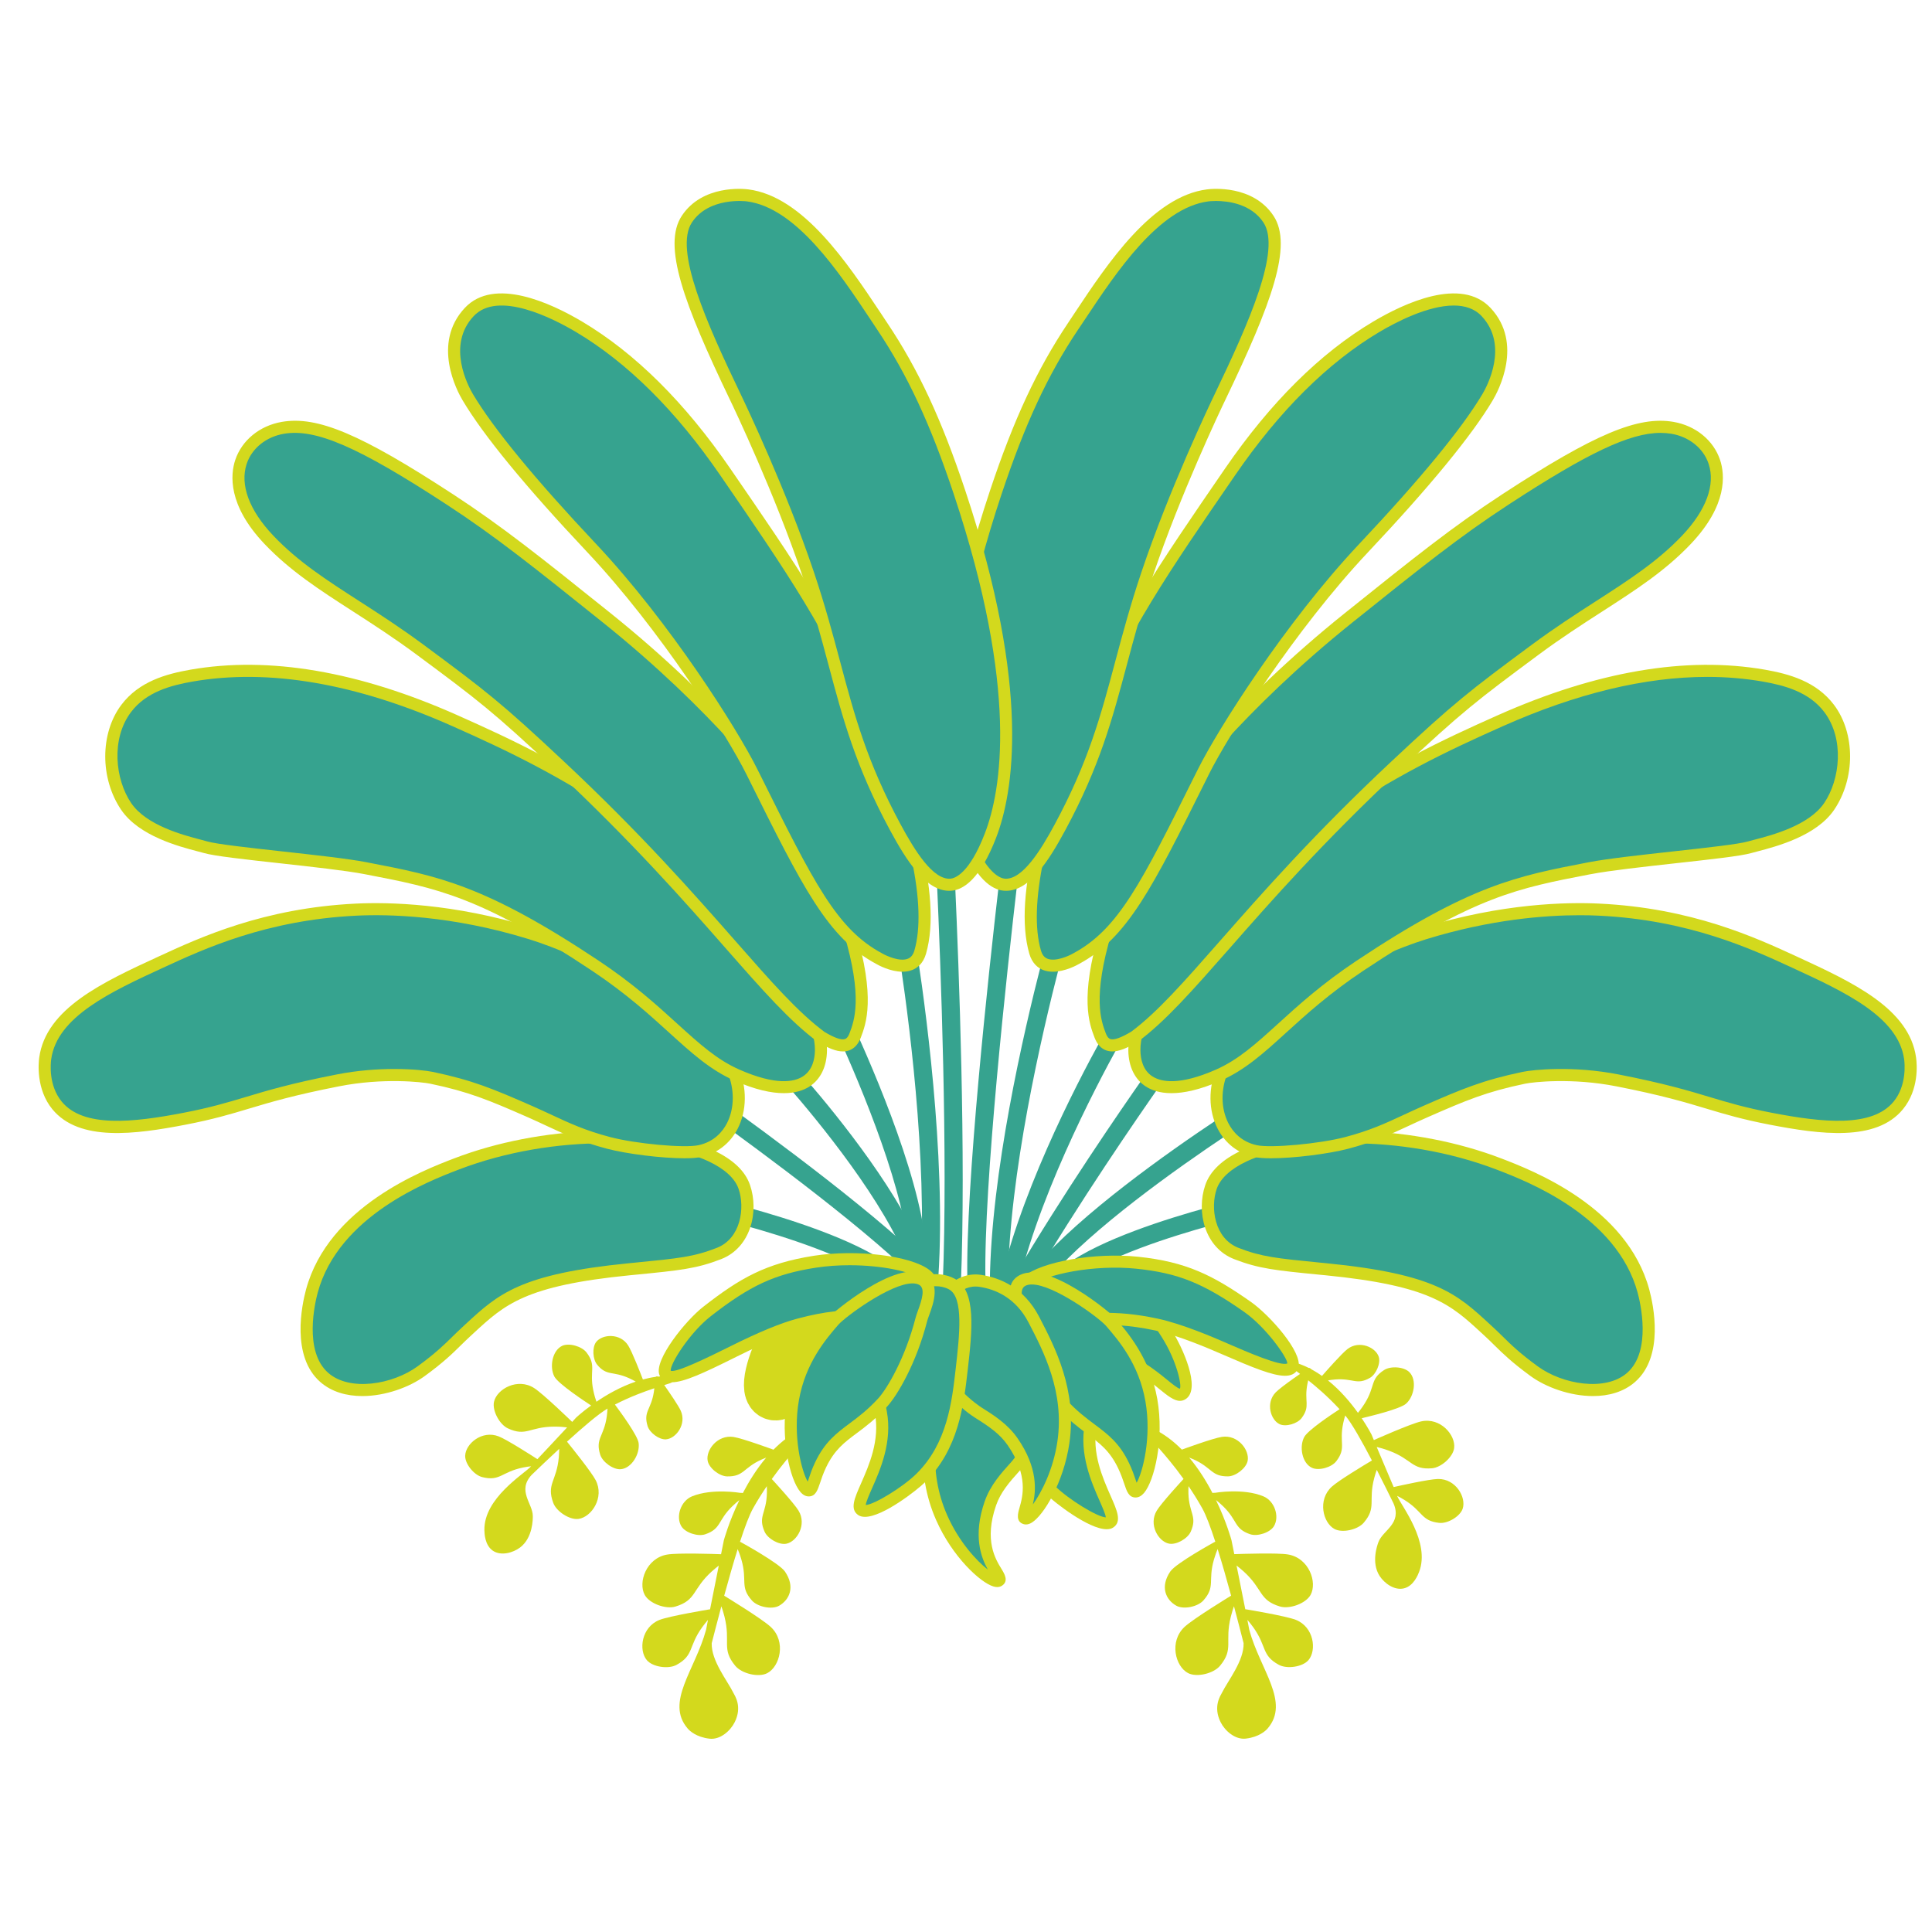
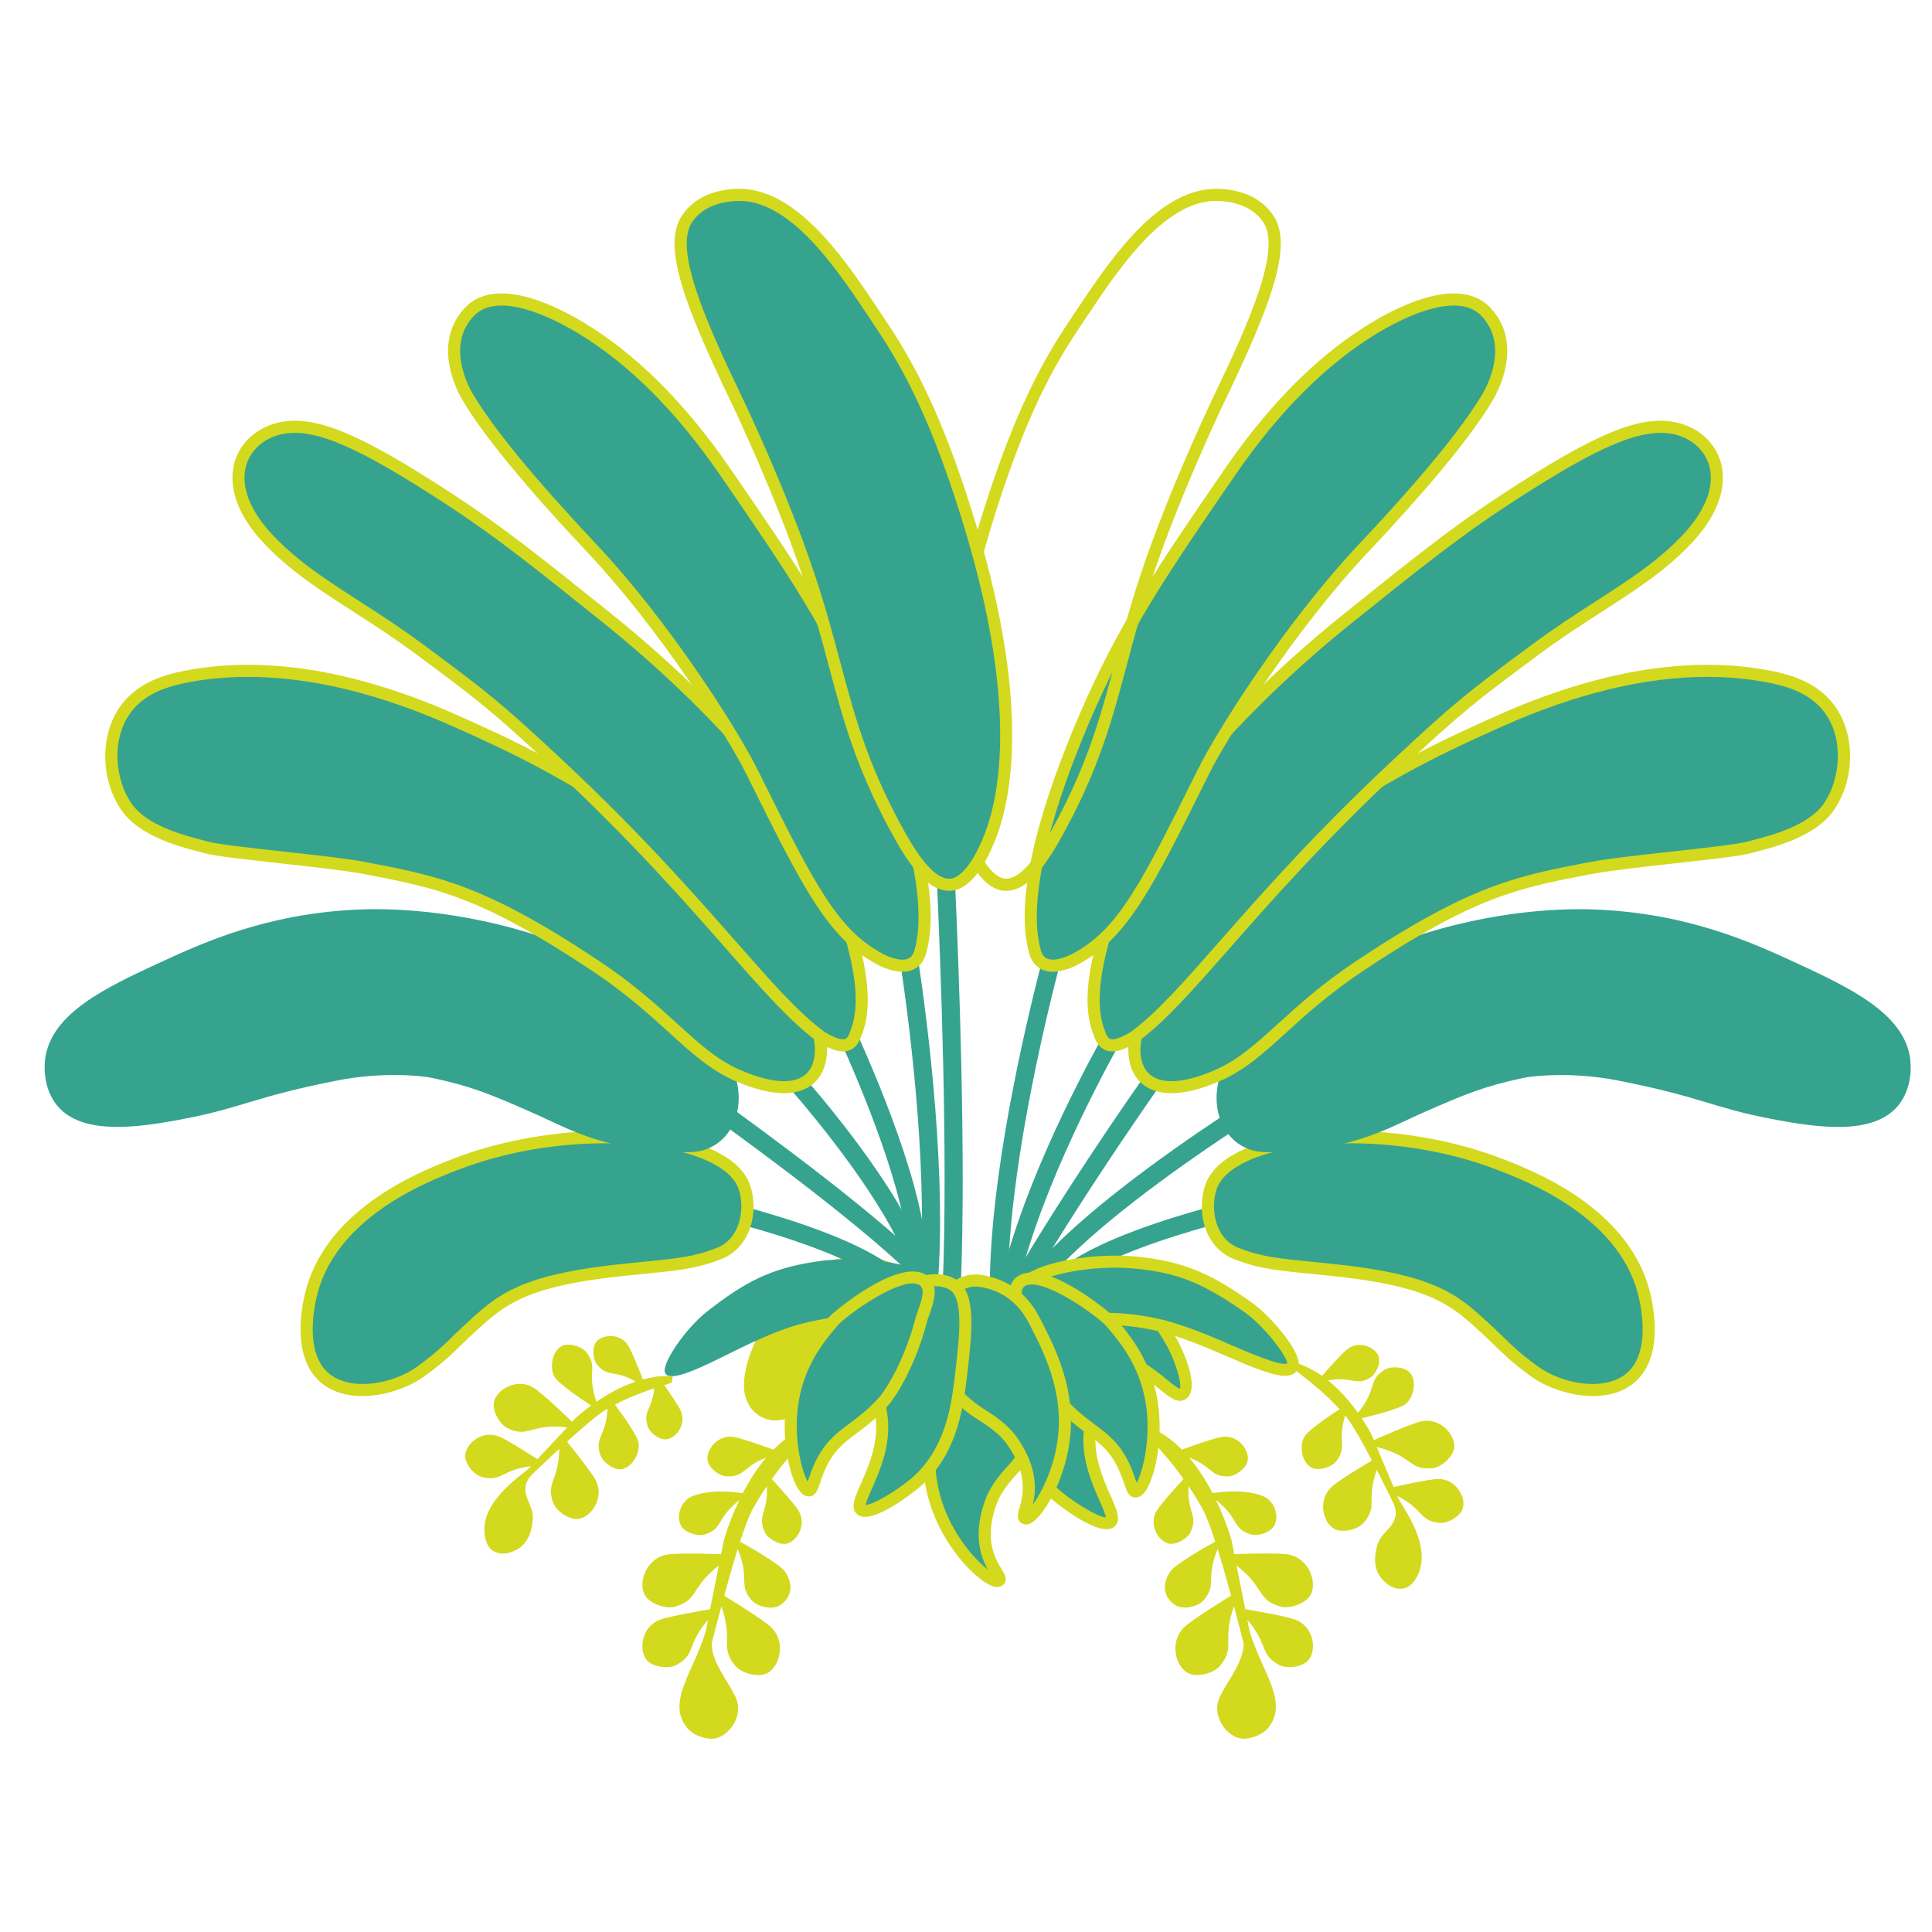
<svg xmlns="http://www.w3.org/2000/svg" fill="none" viewBox="0 0 50 50" height="50" width="50">
  <path fill="#36A38F" d="M26.547 34.957C26.324 34.583 27.189 33.225 28.315 33.18C29.323 33.139 29.98 34.174 30.197 34.517C30.566 35.1 30.823 35.92 30.604 36.073C30.359 36.245 29.851 35.345 28.68 35.027C27.507 34.709 26.728 35.261 26.547 34.957Z" />
  <path fill="#D3D91D" d="M27.907 34.77C28.151 34.77 28.425 34.797 28.721 34.877C29.416 35.066 29.89 35.452 30.203 35.707C30.328 35.809 30.483 35.935 30.536 35.94C30.588 35.85 30.453 35.213 30.065 34.602C29.865 34.286 29.263 33.336 28.372 33.336C28.355 33.336 28.338 33.337 28.321 33.337C27.659 33.364 27.069 33.907 26.802 34.4C26.66 34.661 26.652 34.829 26.681 34.878C26.707 34.921 26.933 34.882 27.1 34.853C27.311 34.817 27.585 34.77 27.907 34.77ZM30.538 36.254C30.38 36.254 30.209 36.115 30.006 35.95C29.696 35.697 29.27 35.351 28.639 35.179C28.022 35.011 27.52 35.098 27.153 35.161C26.816 35.22 26.548 35.266 26.413 35.037C26.271 34.799 26.424 34.442 26.527 34.251C26.846 33.664 27.52 33.057 28.308 33.025C29.414 32.973 30.101 34.075 30.328 34.435C30.607 34.874 31.085 35.928 30.694 36.202C30.643 36.238 30.591 36.254 30.538 36.254Z" />
  <path fill="#36A38F" d="M42.532 33.414C41.972 31.346 39.564 30.421 38.796 30.126C35.742 28.952 31.815 29.34 31.341 30.718C31.286 30.878 31.261 31.061 31.263 31.247C30.184 31.543 28.502 32.076 27.601 32.724L27.874 33.105C28.698 32.512 30.288 32.005 31.338 31.714C31.441 32.029 31.651 32.306 31.996 32.44C32.638 32.691 33.061 32.725 34.318 32.849C37.181 33.131 37.66 33.659 38.54 34.468C38.867 34.769 39.057 35.015 39.704 35.487C40.358 35.964 41.561 36.217 42.212 35.648C42.93 35.019 42.606 33.685 42.532 33.414Z" />
  <path fill="#D3D91D" d="M34.95 29.588C33.859 29.588 32.9 29.76 32.275 30.051C31.855 30.247 31.583 30.495 31.488 30.769C31.322 31.252 31.426 32.05 32.053 32.295C32.65 32.527 33.037 32.566 34.188 32.679L34.333 32.693C37.147 32.971 37.707 33.487 38.554 34.269L38.645 34.353C38.733 34.433 38.81 34.51 38.889 34.587C39.105 34.8 39.329 35.019 39.797 35.361C40.443 35.832 41.552 36.018 42.109 35.53C42.752 34.968 42.449 33.703 42.382 33.455C41.842 31.463 39.508 30.566 38.74 30.272C37.496 29.793 36.144 29.588 34.95 29.588ZM41.227 36.13C40.63 36.13 40.005 35.9 39.612 35.613C39.126 35.258 38.894 35.03 38.67 34.81C38.594 34.735 38.519 34.66 38.434 34.583L38.342 34.498C37.542 33.759 37.013 33.271 34.303 33.004L34.158 32.99C33.007 32.877 32.576 32.834 31.939 32.586C31.173 32.287 30.956 31.357 31.193 30.667C31.317 30.306 31.637 30.004 32.143 29.768C33.728 29.028 36.612 29.119 38.853 29.98C39.656 30.288 42.102 31.228 42.683 33.373C42.789 33.766 43.078 35.098 42.314 35.766C42.017 36.026 41.628 36.13 41.227 36.13Z" />
  <path fill="#36A38F" d="M49.434 27.393C49.274 26.229 47.886 25.567 46.447 24.903C45.316 24.381 43.695 23.653 41.381 23.542C40.91 23.519 39.125 23.46 36.868 24.158C35.794 24.489 32.391 25.923 31.638 27.676C31.459 28.095 31.44 28.548 31.566 28.931C30.171 29.857 27.993 31.405 26.811 32.76L27.164 33.068C28.287 31.781 30.409 30.269 31.787 29.35C31.956 29.566 32.193 29.726 32.495 29.791C32.896 29.878 34.178 29.757 34.853 29.579C35.73 29.348 36.161 29.088 36.889 28.769C37.895 28.327 38.42 28.107 39.438 27.894C39.689 27.841 40.703 27.734 41.86 27.961C44.058 28.393 44.285 28.657 45.831 28.955C47.072 29.194 48.489 29.387 49.127 28.609C49.525 28.125 49.446 27.481 49.434 27.393Z" />
-   <path fill="#D3D91D" d="M40.884 23.686C39.989 23.686 38.574 23.793 36.913 24.306C35.592 24.714 32.466 26.145 31.781 27.737C31.589 28.186 31.593 28.684 31.791 29.07C31.899 29.28 32.115 29.549 32.528 29.638C32.894 29.717 34.155 29.601 34.814 29.427C35.458 29.257 35.858 29.071 36.322 28.855C36.479 28.782 36.644 28.705 36.826 28.625C37.843 28.179 38.377 27.955 39.406 27.74C39.675 27.684 40.71 27.575 41.89 27.807C43.084 28.041 43.709 28.229 44.26 28.395C44.721 28.533 45.157 28.665 45.861 28.8C47.164 29.051 48.448 29.189 49.007 28.509C49.35 28.09 49.294 27.523 49.279 27.413C49.127 26.31 47.731 25.666 46.381 25.044C45.315 24.552 43.705 23.809 41.373 23.697C41.234 23.69 41.07 23.686 40.884 23.686ZM32.89 29.976C32.714 29.976 32.566 29.966 32.462 29.943C32.047 29.854 31.71 29.594 31.514 29.213C31.272 28.746 31.265 28.148 31.494 27.614C32.301 25.737 35.901 24.292 36.821 24.008C38.874 23.373 40.564 23.345 41.388 23.385C43.78 23.5 45.424 24.258 46.512 24.76C47.938 25.418 49.413 26.098 49.588 27.371C49.614 27.557 49.663 28.201 49.248 28.707C48.552 29.555 47.104 29.358 45.802 29.107C45.083 28.968 44.639 28.835 44.17 28.694C43.626 28.53 43.01 28.345 41.83 28.114C40.681 27.888 39.676 28.003 39.47 28.046C38.471 28.254 37.948 28.474 36.952 28.911C36.771 28.99 36.609 29.066 36.454 29.138C35.977 29.36 35.565 29.552 34.893 29.729C34.385 29.863 33.483 29.976 32.89 29.976Z" />
  <path fill="#36A38F" d="M47.339 18.337C46.928 17.791 46.292 17.599 45.648 17.487C43.346 17.085 40.96 17.705 38.83 18.654C37.343 19.315 35.996 19.956 34.176 21.194C33.474 21.672 31.904 22.914 30.244 25.21C29.716 25.94 29.349 26.584 29.358 27.19C29.362 27.465 29.441 27.702 29.602 27.872C29.014 28.711 27.514 30.889 26.239 33.051L26.642 33.289C27.929 31.108 29.448 28.908 30.012 28.103C30.361 28.188 30.859 28.122 31.53 27.826C32.69 27.316 33.33 26.237 35.196 24.995C38.133 23.039 39.291 22.827 41.151 22.47C42.142 22.279 44.794 22.072 45.283 21.928C45.618 21.829 46.853 21.588 47.339 20.871C47.815 20.169 47.883 19.061 47.339 18.337Z" />
  <path fill="#D3D91D" d="M44.184 17.518C42.575 17.518 40.801 17.945 38.893 18.794C37.447 19.438 36.1 20.073 34.264 21.322C33.663 21.731 32.08 22.937 30.37 25.3C29.92 25.923 29.505 26.582 29.514 27.187C29.517 27.403 29.573 27.696 29.825 27.857C30.055 28.005 30.528 28.095 31.467 27.682C32.05 27.425 32.499 27.017 33.068 26.501C33.603 26.014 34.209 25.463 35.109 24.863C38.05 22.905 39.256 22.673 41.08 22.322L41.121 22.314C41.61 22.22 42.48 22.125 43.321 22.032C44.147 21.941 45.002 21.847 45.239 21.776C45.281 21.764 45.337 21.75 45.403 21.732C45.862 21.613 46.816 21.363 47.21 20.782C47.623 20.172 47.737 19.125 47.214 18.43C46.822 17.91 46.189 17.738 45.621 17.639C45.158 17.559 44.679 17.518 44.184 17.518ZM30.318 28.291C30.013 28.291 29.801 28.213 29.656 28.12C29.369 27.936 29.208 27.606 29.201 27.191C29.191 26.496 29.635 25.783 30.117 25.117C31.855 22.714 33.474 21.482 34.089 21.063C35.947 19.799 37.306 19.159 38.766 18.509C41.319 17.373 43.643 16.977 45.675 17.331C46.303 17.441 47.007 17.635 47.464 18.242C48.017 18.977 48.019 20.145 47.468 20.957C47.008 21.636 45.977 21.905 45.482 22.035C45.42 22.051 45.367 22.064 45.328 22.076C45.063 22.154 44.272 22.241 43.355 22.342C42.52 22.435 41.657 22.53 41.18 22.622L41.139 22.629C39.288 22.985 38.171 23.2 35.282 25.123C34.402 25.71 33.805 26.253 33.278 26.732C32.712 27.247 32.223 27.691 31.593 27.968C31.05 28.207 30.634 28.291 30.318 28.291Z" />
  <path fill="#36A38F" d="M43.283 11.074C42.42 10.926 41.327 11.383 38.969 12.921C37.709 13.744 36.758 14.502 34.908 15.985C32.143 18.202 30.589 20.213 30.167 20.803C29.183 22.177 28.783 23.543 28.615 24.106C28.103 25.825 28.34 26.451 28.473 26.799C28.484 26.828 28.497 26.851 28.51 26.875C27.837 28.093 26.311 31.038 25.811 33.55L26.27 33.642C26.763 31.166 28.333 28.165 28.967 27.021C29.079 26.986 29.208 26.924 29.36 26.832C30.857 25.718 32.346 23.356 36.127 19.811C37.747 18.293 38.144 17.991 39.737 16.812C41.308 15.649 42.609 15.062 43.647 13.969C45.061 12.478 44.334 11.254 43.283 11.074Z" />
  <path fill="#D3D91D" d="M42.974 11.203C42.177 11.203 41.083 11.727 39.054 13.051C37.775 13.886 36.791 14.674 35.006 16.105C32.134 18.408 30.577 20.497 30.294 20.892C29.337 22.23 28.939 23.562 28.77 24.13C28.267 25.819 28.496 26.419 28.618 26.742C28.666 26.866 28.717 26.884 28.734 26.89C28.83 26.923 29.014 26.857 29.28 26.697C29.955 26.193 30.635 25.418 31.577 24.347C32.659 23.117 34.004 21.585 36.02 19.696C37.631 18.186 38.029 17.88 39.644 16.685C40.234 16.248 40.775 15.899 41.298 15.562C42.156 15.009 42.896 14.532 43.534 13.86C44.156 13.204 44.399 12.545 44.219 12.004C44.086 11.603 43.717 11.305 43.257 11.226C43.166 11.211 43.072 11.203 42.974 11.203ZM28.788 27.211C28.733 27.211 28.681 27.202 28.633 27.186C28.496 27.138 28.393 27.027 28.327 26.853C28.191 26.496 27.937 25.831 28.465 24.06C28.645 23.457 29.052 22.091 30.04 20.711C30.327 20.309 31.907 18.19 34.811 15.862C36.604 14.424 37.592 13.632 38.883 12.789C41.269 11.232 42.389 10.761 43.309 10.918C43.884 11.017 44.346 11.395 44.516 11.905C44.642 12.285 44.711 13.072 43.76 14.075C43.097 14.774 42.342 15.261 41.467 15.825C40.948 16.159 40.412 16.505 39.83 16.936C38.227 18.123 37.832 18.426 36.234 19.924C34.229 21.803 32.889 23.328 31.812 24.554C30.857 25.639 30.168 26.424 29.454 26.956C29.166 27.13 28.958 27.211 28.788 27.211Z" />
  <path fill="#36A38F" d="M38.461 8.076C37.861 7.435 36.662 7.836 35.616 8.458C34.52 9.11 33.179 10.254 31.835 12.211C30.044 14.819 29.034 16.307 28.023 18.686C27.035 21.012 26.404 23.308 26.789 24.64C26.825 24.765 26.885 24.85 26.957 24.904C26.485 26.739 25.648 30.373 25.617 33.182L26.086 33.188C26.116 30.398 26.96 26.767 27.423 24.972C27.65 24.925 27.846 24.812 27.846 24.812C29.076 24.154 29.688 22.902 31.143 19.976C31.639 18.98 33.37 16.224 35.289 14.186C36.182 13.238 37.775 11.497 38.499 10.278C38.749 9.856 39.164 8.828 38.461 8.076Z" />
  <path fill="#D3D91D" d="M37.622 7.907C36.944 7.907 36.11 8.347 35.696 8.593C34.366 9.384 33.111 10.631 31.964 12.3C30.235 14.816 29.192 16.334 28.167 18.747C27.047 21.384 26.611 23.461 26.939 24.597C26.971 24.709 27.026 24.779 27.107 24.811C27.312 24.895 27.654 24.743 27.768 24.677C28.944 24.048 29.532 22.865 30.953 20.006L31.003 19.907C31.517 18.874 33.268 16.105 35.175 14.079C36.765 12.391 37.838 11.085 38.365 10.199C38.486 9.995 39.054 8.939 38.346 8.183C38.161 7.984 37.905 7.907 37.622 7.907ZM27.249 25.148C27.162 25.148 27.073 25.135 26.991 25.102C26.872 25.054 26.714 24.942 26.639 24.684C26.193 23.14 27.068 20.537 27.88 18.625C28.917 16.183 29.967 14.655 31.706 12.123C32.879 10.416 34.167 9.138 35.536 8.324C36.345 7.843 37.815 7.158 38.575 7.969C39.434 8.889 38.774 10.121 38.633 10.358C38.095 11.265 37.008 12.589 35.403 14.293C33.517 16.295 31.789 19.028 31.282 20.046L31.233 20.146C29.823 22.982 29.179 24.276 27.919 24.95C27.88 24.973 27.568 25.148 27.249 25.148Z" />
-   <path fill="#36A38F" d="M32.828 5.671C32.353 4.954 31.383 5.04 31.26 5.055C29.812 5.237 28.623 7.172 27.769 8.448C27.081 9.474 26.459 10.679 25.771 12.741C23.873 18.434 24.716 20.962 24.968 21.618C25.316 22.525 25.658 22.785 25.853 22.862C25.58 25.222 24.985 30.694 25.035 33.136L25.503 33.126C25.453 30.677 26.063 25.112 26.33 22.819C26.746 22.604 27.125 21.98 27.436 21.405C28.765 18.937 28.834 17.394 29.691 14.848C30.408 12.716 31.478 10.474 31.573 10.276C32.607 8.121 33.319 6.413 32.828 5.671Z" />
  <path fill="#D3D91D" d="M31.468 5.201C31.361 5.201 31.29 5.21 31.279 5.211C30.001 5.371 28.89 7.043 28.079 8.265L27.898 8.535C27.116 9.702 26.525 10.975 25.92 12.79C24.232 17.852 24.69 20.459 25.113 21.562C25.518 22.618 25.896 22.73 26.002 22.74C26.456 22.777 26.933 22.008 27.298 21.331C28.169 19.715 28.49 18.515 28.861 17.125C29.053 16.407 29.251 15.665 29.543 14.799C30.259 12.669 31.314 10.454 31.432 10.209C32.328 8.342 33.163 6.462 32.698 5.758C32.374 5.269 31.774 5.201 31.468 5.201ZM26.038 23.054C26.018 23.054 25.996 23.053 25.975 23.051C25.68 23.026 25.241 22.766 24.822 21.674C24.383 20.532 23.905 17.846 25.623 12.691C26.238 10.848 26.841 9.553 27.639 8.361L27.818 8.091C28.663 6.82 29.82 5.078 31.241 4.901C31.36 4.885 32.424 4.778 32.958 5.585C33.465 6.351 32.911 7.848 31.714 10.344C31.596 10.588 30.549 12.787 29.838 14.898C29.55 15.756 29.353 16.493 29.163 17.205C28.786 18.614 28.461 19.831 27.573 21.479C27.131 22.3 26.64 23.054 26.038 23.054Z" />
  <path fill="#36A38F" d="M26.939 35.909C26.703 34.998 25.964 34.388 25.322 34.674C24.939 34.845 24.423 35.217 24.255 36.013C24.072 36.884 23.827 38.045 24.368 39.273C24.834 40.331 25.694 41.007 25.846 40.907C26.022 40.791 25.148 40.302 25.631 38.909C25.763 38.529 26.013 38.244 26.288 37.942C26.52 37.687 27.165 36.785 26.939 35.909Z" />
  <path fill="#D3D91D" d="M25.653 34.759C25.569 34.759 25.478 34.776 25.385 34.817C25.023 34.978 24.56 35.322 24.408 36.045C24.232 36.882 23.991 38.028 24.511 39.209C24.814 39.9 25.273 40.393 25.564 40.62C25.388 40.3 25.176 39.744 25.483 38.858C25.631 38.432 25.919 38.116 26.172 37.836C26.181 37.827 27.028 36.881 26.787 35.948C26.656 35.439 26.35 35.015 25.989 34.841C25.901 34.798 25.785 34.759 25.653 34.759ZM25.808 41.073C25.777 41.073 25.745 41.068 25.711 41.058C25.369 40.957 24.643 40.286 24.225 39.335C23.664 38.062 23.917 36.859 24.102 35.981C24.282 35.129 24.83 34.722 25.258 34.531C25.532 34.408 25.832 34.418 26.125 34.559C26.567 34.773 26.936 35.275 27.09 35.869C27.316 36.745 26.739 37.677 26.403 38.047C26.112 38.368 25.896 38.621 25.778 38.96C25.465 39.865 25.76 40.346 25.919 40.605C25.995 40.73 26.111 40.919 25.932 41.037C25.896 41.061 25.855 41.073 25.808 41.073Z" />
  <path fill="#36A38F" d="M26.47 33.346C26.498 32.939 28.063 32.535 29.433 32.678C30.593 32.798 31.262 33.102 32.285 33.82C32.839 34.208 33.528 35.09 33.453 35.344C33.365 35.642 32.459 35.237 31.647 34.885C31.252 34.714 30.506 34.401 29.928 34.277C28.98 34.075 28.513 34.142 27.779 34.135C26.768 34.126 26.445 33.693 26.47 33.346Z" />
  <path fill="#D3D91D" d="M28.537 33.975C28.944 33.975 29.354 33.997 29.96 34.126C30.599 34.262 31.434 34.624 31.709 34.743L31.788 34.778C32.266 34.985 33.153 35.371 33.316 35.285C33.321 35.141 32.766 34.349 32.196 33.95C31.136 33.207 30.487 32.946 29.417 32.835C28.315 32.72 27.046 32.979 26.69 33.279C26.639 33.322 26.626 33.351 26.626 33.358C26.62 33.435 26.637 33.55 26.744 33.667C26.927 33.865 27.295 33.976 27.781 33.98C27.939 33.982 28.086 33.98 28.227 33.978C28.332 33.976 28.435 33.975 28.537 33.975ZM33.256 35.605C32.936 35.605 32.412 35.389 31.664 35.064L31.585 35.03C31.317 34.914 30.504 34.561 29.895 34.432C29.171 34.278 28.735 34.284 28.231 34.291C28.087 34.292 27.939 34.294 27.778 34.293C27.044 34.286 26.686 34.064 26.515 33.879C26.372 33.724 26.301 33.532 26.314 33.337C26.321 33.231 26.38 33.131 26.489 33.04C26.954 32.649 28.337 32.409 29.449 32.524C30.705 32.655 31.393 33.005 32.375 33.694C32.852 34.028 33.718 34.996 33.602 35.389C33.579 35.47 33.525 35.532 33.448 35.568C33.395 35.593 33.331 35.605 33.256 35.605Z" />
  <path fill="#36A38F" d="M26.392 33.549C26.831 33.312 27.396 33.528 27.697 33.818C28.371 34.468 28.399 35.412 28.397 35.546C28.389 36.038 28.337 36.295 28.228 36.868C27.992 38.123 29.006 39.203 28.727 39.398C28.504 39.553 27.541 38.909 27.2 38.573C26.38 37.766 26.243 36.699 26.137 35.763C26.028 34.807 25.913 33.807 26.392 33.549Z" />
  <path fill="#D3D91D" d="M26.466 33.688C26.081 33.897 26.193 34.88 26.291 35.747C26.39 36.608 26.512 37.679 27.31 38.464C27.664 38.812 28.405 39.264 28.619 39.269C28.609 39.184 28.525 38.995 28.456 38.838C28.245 38.359 27.926 37.636 28.075 36.841L28.09 36.759C28.189 36.238 28.233 36 28.241 35.545C28.241 35.506 28.249 34.569 27.588 33.932C27.31 33.664 26.814 33.501 26.466 33.688ZM28.64 39.576C28.167 39.576 27.279 38.871 27.091 38.686C26.214 37.824 26.085 36.692 25.981 35.783C25.866 34.769 25.746 33.722 26.317 33.413C26.815 33.146 27.442 33.358 27.805 33.707C28.562 34.437 28.554 35.505 28.553 35.55C28.545 36.032 28.496 36.294 28.398 36.817L28.382 36.899C28.25 37.599 28.535 38.242 28.742 38.712C28.912 39.097 29.035 39.376 28.816 39.528C28.768 39.562 28.709 39.576 28.64 39.576Z" />
  <path fill="#36A38F" d="M28.743 34.21C29.085 34.606 29.624 35.246 29.797 36.235C30.002 37.404 29.617 38.601 29.388 38.598C29.28 38.596 29.27 38.331 29.082 37.937C28.691 37.114 28.174 37.088 27.473 36.32C27.21 36.031 26.737 35.201 26.473 34.17C26.416 33.946 26.083 33.325 26.471 33.134C27.077 32.836 28.592 34.035 28.743 34.21Z" />
  <path fill="#D3D91D" d="M26.704 33.242C26.641 33.242 26.586 33.252 26.54 33.275C26.365 33.361 26.457 33.658 26.565 33.955C26.591 34.025 26.613 34.086 26.625 34.132C26.891 35.172 27.357 35.962 27.589 36.216C27.862 36.515 28.111 36.701 28.331 36.865C28.675 37.123 28.974 37.345 29.223 37.871C29.306 38.045 29.356 38.196 29.393 38.306C29.4 38.328 29.408 38.351 29.416 38.373C29.576 38.096 29.807 37.194 29.643 36.264C29.474 35.297 28.942 34.681 28.624 34.313H28.624C28.45 34.11 27.276 33.242 26.704 33.242ZM29.389 38.755H29.386C29.212 38.753 29.159 38.592 29.097 38.405C29.061 38.297 29.015 38.162 28.941 38.005C28.725 37.55 28.468 37.358 28.143 37.115C27.913 36.943 27.651 36.748 27.358 36.426C27.096 36.139 26.604 35.312 26.322 34.21C26.312 34.172 26.294 34.121 26.272 34.062C26.163 33.765 25.961 33.211 26.402 32.994C27.146 32.628 28.768 34.002 28.86 34.108C29.177 34.475 29.767 35.158 29.951 36.209C30.133 37.249 29.874 38.324 29.608 38.637C29.541 38.715 29.468 38.755 29.389 38.755Z" />
-   <path fill="#D3D91D" d="M33.891 35.405C33.891 35.405 33.86 35.405 33.814 35.44C33.814 35.44 33.166 35.878 33.016 36.033C32.747 36.309 32.885 36.752 33.119 36.859C33.28 36.933 33.577 36.845 33.686 36.699C33.923 36.381 33.743 36.276 33.837 35.809C33.902 35.482 33.984 35.442 33.891 35.405Z" />
  <path fill="#D3D91D" d="M37.213 38.276C36.98 38.281 36.228 38.449 36.068 38.485C35.978 38.268 35.838 37.948 35.629 37.448C35.706 37.467 35.812 37.493 35.96 37.549C36.547 37.769 36.539 38.043 37.059 37.999C37.299 37.979 37.604 37.707 37.633 37.476C37.676 37.139 37.277 36.677 36.782 36.785C36.503 36.846 35.563 37.266 35.563 37.266C35.56 37.267 35.558 37.269 35.555 37.27C35.535 37.221 35.516 37.176 35.495 37.125C35.495 37.125 35.404 36.948 35.241 36.703C35.429 36.659 36.231 36.468 36.389 36.327C36.599 36.14 36.675 35.713 36.474 35.511C36.336 35.371 35.993 35.346 35.823 35.455C35.452 35.693 35.599 35.871 35.32 36.319C35.246 36.437 35.186 36.512 35.144 36.564C34.954 36.299 34.693 35.986 34.368 35.725C34.418 35.716 34.478 35.707 34.555 35.701C35.029 35.664 35.111 35.856 35.455 35.658C35.613 35.567 35.736 35.282 35.682 35.114C35.603 34.868 35.18 34.678 34.874 34.912C34.724 35.027 34.313 35.494 34.213 35.609C34.004 35.461 33.775 35.338 33.524 35.266C33.513 35.263 33.489 35.408 33.483 35.414C33.455 35.446 34.043 35.795 34.668 36.47C34.456 36.608 33.848 37.015 33.754 37.189C33.62 37.436 33.694 37.864 33.952 37.986C34.129 38.07 34.46 37.977 34.583 37.816C34.85 37.467 34.652 37.348 34.762 36.832C34.779 36.749 34.798 36.685 34.815 36.632C34.99 36.845 35.252 37.311 35.505 37.797C35.304 37.916 34.646 38.313 34.467 38.475C34.092 38.816 34.238 39.41 34.536 39.57C34.741 39.68 35.14 39.589 35.295 39.406C35.633 39.007 35.404 38.855 35.566 38.248C35.588 38.163 35.61 38.097 35.631 38.04C35.797 38.364 35.951 38.678 36.065 38.91C36.289 39.434 35.789 39.601 35.675 39.906C35.648 39.977 35.478 40.435 35.704 40.785C35.828 40.977 36.09 41.168 36.336 41.106C36.585 41.045 36.697 40.756 36.726 40.681C37.022 39.915 36.272 38.976 36.167 38.733L36.166 38.732C36.164 38.726 36.161 38.719 36.159 38.713C36.211 38.739 36.27 38.771 36.343 38.816C36.83 39.116 36.774 39.361 37.248 39.412C37.466 39.436 37.787 39.246 37.854 39.045C37.952 38.751 37.675 38.266 37.213 38.276Z" />
  <path fill="#D3D91D" d="M33.532 41.92C33.266 41.818 32.252 41.65 32.252 41.65C32.242 41.647 32.237 41.649 32.228 41.648C32.169 41.348 32.093 40.975 32.002 40.516C32.055 40.557 32.115 40.606 32.188 40.671C32.695 41.133 32.575 41.409 33.122 41.575C33.373 41.652 33.793 41.499 33.917 41.277C34.097 40.952 33.879 40.32 33.332 40.229C33.06 40.184 32.15 40.214 31.943 40.221C31.919 40.104 31.896 39.988 31.871 39.861C31.871 39.861 31.745 39.392 31.47 38.822C31.519 38.86 31.58 38.91 31.657 38.985C32.035 39.354 31.935 39.562 32.351 39.705C32.542 39.771 32.869 39.665 32.97 39.497C33.117 39.252 32.992 38.846 32.694 38.724C32.173 38.508 31.448 38.633 31.448 38.633C31.417 38.631 31.395 38.635 31.379 38.639C31.22 38.334 31.02 38.011 30.775 37.721C30.812 37.735 30.852 37.752 30.899 37.773C31.373 37.988 31.35 38.215 31.785 38.208C31.984 38.204 32.252 37.996 32.289 37.806C32.343 37.53 32.038 37.123 31.622 37.186C31.389 37.221 30.591 37.514 30.586 37.516C30.367 37.294 30.117 37.102 29.834 36.972C29.821 36.965 29.756 37.166 29.747 37.174C29.712 37.207 30.136 37.585 30.63 38.275C30.578 38.331 30.053 38.902 29.937 39.095C29.719 39.456 29.977 39.894 30.253 39.949C30.442 39.988 30.737 39.82 30.817 39.638C30.991 39.24 30.773 39.173 30.756 38.652C30.754 38.575 30.756 38.513 30.759 38.461C30.876 38.634 30.996 38.824 31.112 39.031C31.211 39.206 31.329 39.522 31.452 39.9C31.443 39.904 31.437 39.904 31.426 39.911C31.426 39.911 30.437 40.453 30.288 40.669C30.017 41.066 30.17 41.402 30.442 41.555C30.628 41.66 30.997 41.585 31.144 41.419C31.463 41.059 31.256 40.915 31.417 40.36C31.452 40.239 31.485 40.154 31.512 40.089C31.631 40.468 31.751 40.89 31.861 41.296C31.856 41.299 31.851 41.301 31.846 41.305C31.846 41.305 30.884 41.891 30.656 42.104C30.251 42.483 30.419 43.13 30.748 43.3C30.975 43.417 31.409 43.311 31.576 43.108C31.939 42.667 31.687 42.504 31.854 41.838C31.882 41.726 31.91 41.639 31.935 41.569C32.033 41.934 32.118 42.269 32.184 42.524C32.198 42.978 31.785 43.486 31.625 43.807C31.587 43.882 31.386 44.166 31.591 44.573C31.703 44.795 31.965 45.027 32.242 44.995C32.584 44.955 32.757 44.791 32.807 44.732C33.391 44.049 32.615 43.22 32.331 42.18L32.331 42.179C32.316 42.102 32.3 42.017 32.282 41.922C32.324 41.97 32.371 42.028 32.427 42.104C32.795 42.611 32.637 42.835 33.096 43.085C33.306 43.2 33.71 43.141 33.862 42.965C34.082 42.708 34.005 42.103 33.532 41.92Z" />
  <path fill="#36A38F" d="M24.057 34.957C24.279 34.583 23.414 33.225 22.289 33.18C21.28 33.139 20.624 34.174 20.407 34.517C20.038 35.1 19.781 35.92 20 36.073C20.244 36.245 20.753 35.345 21.924 35.027C23.097 34.709 23.876 35.261 24.057 34.957Z" />
  <path stroke-miterlimit="10" stroke-width="1.333" stroke="#D3D91D" d="M24.057 34.957C24.279 34.583 23.414 33.225 22.289 33.18C21.28 33.139 20.624 34.174 20.407 34.517C20.038 35.1 19.781 35.92 20 36.073C20.244 36.245 20.753 35.345 21.924 35.027C23.097 34.709 23.876 35.261 24.057 34.957Z" />
  <path fill="#36A38F" d="M23.003 32.724C22.102 32.076 20.42 31.543 19.34 31.247C19.343 31.061 19.318 30.878 19.263 30.718C18.788 29.34 14.862 28.952 11.807 30.126C11.039 30.421 8.631 31.346 8.071 33.414C7.998 33.685 7.673 35.019 8.392 35.648C9.042 36.217 10.246 35.964 10.899 35.487C11.546 35.015 11.737 34.769 12.064 34.468C12.944 33.659 13.422 33.131 16.286 32.849C17.543 32.725 17.965 32.691 18.608 32.44C18.953 32.306 19.162 32.029 19.265 31.714C20.316 32.005 21.906 32.512 22.73 33.105L23.003 32.724Z" />
  <path fill="#D3D91D" d="M15.653 29.588C14.46 29.588 13.108 29.793 11.863 30.272C11.096 30.566 8.761 31.463 8.222 33.455C8.155 33.703 7.853 34.969 8.495 35.53C9.052 36.019 10.161 35.832 10.807 35.361C11.274 35.02 11.498 34.8 11.713 34.588C11.793 34.51 11.871 34.433 11.959 34.353L12.05 34.268C12.897 33.487 13.456 32.971 16.271 32.693L16.414 32.679C17.566 32.566 17.954 32.528 18.55 32.295C19.178 32.05 19.282 31.252 19.115 30.769C19.021 30.495 18.749 30.247 18.328 30.051C17.704 29.759 16.744 29.588 15.653 29.588ZM9.377 36.13C8.975 36.13 8.587 36.026 8.289 35.766C7.527 35.099 7.814 33.766 7.92 33.373C8.501 31.229 10.947 30.288 11.751 29.98C13.991 29.119 16.875 29.028 18.46 29.767C18.967 30.004 19.287 30.306 19.41 30.667C19.648 31.357 19.431 32.287 18.664 32.586C18.027 32.834 17.596 32.877 16.445 32.99L16.301 33.004C13.591 33.271 13.062 33.759 12.262 34.498L12.17 34.583C12.085 34.661 12.009 34.735 11.932 34.811C11.708 35.031 11.477 35.259 10.991 35.613C10.598 35.9 9.973 36.13 9.377 36.13Z" />
  <path fill="#36A38F" d="M19.078 28.781C19.156 28.433 19.122 28.041 18.965 27.676C18.213 25.922 14.81 24.488 13.736 24.157C11.478 23.46 9.693 23.519 9.223 23.541C6.908 23.652 5.288 24.38 4.157 24.902C2.718 25.566 1.33 26.228 1.17 27.393C1.158 27.481 1.079 28.125 1.476 28.608C2.115 29.386 3.532 29.193 4.773 28.954C6.318 28.656 6.545 28.392 8.744 27.96C9.901 27.733 10.914 27.841 11.166 27.893C12.184 28.105 12.708 28.326 13.714 28.768C14.442 29.087 14.874 29.348 15.75 29.578C16.426 29.756 17.707 29.877 18.108 29.791C18.463 29.714 18.728 29.507 18.899 29.232C20.606 30.478 23.528 32.69 24.237 33.726L24.623 33.461C23.855 32.338 20.792 30.028 19.078 28.781Z" />
-   <path fill="#D3D91D" d="M10.205 27.665C10.692 27.665 11.054 27.71 11.198 27.74C12.227 27.955 12.762 28.179 13.778 28.625C13.96 28.705 14.123 28.781 14.28 28.854C14.744 29.07 15.145 29.257 15.79 29.427C16.449 29.601 17.708 29.717 18.075 29.638C18.489 29.549 18.704 29.28 18.813 29.07C19.011 28.684 19.015 28.186 18.822 27.737C18.138 26.145 15.012 24.714 13.69 24.306C11.683 23.686 10.035 23.658 9.231 23.697C6.899 23.809 5.288 24.552 4.223 25.044C2.872 25.666 1.476 26.311 1.325 27.414C1.31 27.523 1.252 28.088 1.597 28.509C2.156 29.19 3.439 29.052 4.743 28.8C5.447 28.665 5.883 28.533 6.345 28.395C6.895 28.229 7.519 28.041 8.714 27.807C9.263 27.699 9.782 27.665 10.205 27.665ZM17.713 29.976C17.12 29.976 16.218 29.863 15.71 29.729C15.039 29.552 14.626 29.36 14.148 29.138C13.993 29.065 13.832 28.99 13.652 28.911C12.656 28.474 12.133 28.254 11.134 28.046C10.928 28.003 9.922 27.888 8.774 28.114C7.595 28.345 6.978 28.531 6.434 28.694C5.965 28.835 5.521 28.968 4.802 29.107C3.499 29.358 2.051 29.555 1.355 28.707C0.928 28.186 0.997 27.503 1.015 27.371C1.19 26.098 2.665 25.418 4.092 24.76C5.179 24.258 6.823 23.5 9.215 23.385C10.041 23.345 11.729 23.374 13.782 24.008C14.702 24.292 18.303 25.737 19.109 27.614C19.338 28.147 19.331 28.746 19.09 29.213C18.893 29.594 18.557 29.854 18.141 29.943C18.038 29.966 17.89 29.976 17.713 29.976Z" />
  <path fill="#36A38F" d="M23.971 32.621C23.361 30.957 21.702 28.91 20.89 27.968C21.127 27.8 21.241 27.521 21.246 27.19C21.255 26.583 20.888 25.939 20.36 25.209C18.699 22.913 17.13 21.67 16.427 21.193C14.608 19.956 13.261 19.314 11.774 18.652C9.643 17.704 7.258 17.084 4.956 17.486C4.311 17.598 3.676 17.79 3.265 18.336C2.721 19.06 2.789 20.168 3.265 20.87C3.75 21.587 4.986 21.828 5.32 21.927C5.81 22.071 8.461 22.278 9.453 22.468C11.313 22.826 12.471 23.038 15.408 24.994C17.274 26.237 17.913 27.315 19.074 27.826C19.635 28.072 20.075 28.159 20.409 28.131C21.139 28.97 22.921 31.118 23.531 32.782L23.971 32.621Z" />
  <path fill="#D3D91D" d="M4.983 17.639C4.415 17.738 3.781 17.91 3.39 18.43C2.867 19.125 2.981 20.172 3.394 20.782C3.788 21.363 4.742 21.612 5.201 21.732C5.267 21.75 5.323 21.764 5.364 21.776C5.602 21.846 6.457 21.941 7.283 22.032C8.124 22.125 8.994 22.22 9.483 22.314L9.523 22.322C11.348 22.673 12.553 22.905 15.495 24.863C16.395 25.463 17.001 26.014 17.536 26.501C18.105 27.017 18.553 27.425 19.137 27.682C20.076 28.095 20.549 28.005 20.779 27.857C21.03 27.695 21.087 27.403 21.09 27.186C21.099 26.582 20.684 25.923 20.233 25.3C18.524 22.938 16.941 21.731 16.339 21.322C14.503 20.073 13.157 19.438 11.711 18.794C9.216 17.684 6.953 17.296 4.983 17.639ZM20.286 28.291C19.97 28.291 19.554 28.207 19.011 27.968C18.381 27.691 17.892 27.246 17.326 26.732C16.799 26.253 16.202 25.71 15.322 25.123C12.432 23.2 11.315 22.985 9.465 22.629L9.424 22.621C8.947 22.53 8.083 22.434 7.249 22.342C6.332 22.241 5.541 22.154 5.276 22.076C5.236 22.064 5.185 22.051 5.122 22.035C4.626 21.905 3.596 21.636 3.135 20.957C2.585 20.145 2.587 18.977 3.14 18.242C3.597 17.635 4.301 17.441 4.929 17.331C6.96 16.976 9.285 17.373 11.837 18.509C13.298 19.159 14.658 19.8 16.515 21.063C17.13 21.481 18.748 22.714 20.486 25.117C20.968 25.783 21.413 26.495 21.402 27.191C21.396 27.606 21.235 27.935 20.948 28.12C20.803 28.213 20.591 28.291 20.286 28.291Z" />
  <path fill="#36A38F" d="M22.163 26.71C22.296 26.345 22.461 25.69 21.989 24.104C21.821 23.541 21.42 22.175 20.437 20.801C20.015 20.211 18.461 18.2 15.695 15.983C13.845 14.5 12.895 13.742 11.635 12.919C9.277 11.381 8.184 10.924 7.321 11.072C6.27 11.252 5.542 12.476 6.957 13.967C7.994 15.06 9.295 15.647 10.867 16.81C12.46 17.989 12.857 18.291 14.476 19.809C18.258 23.354 19.747 25.716 21.243 26.83C21.477 26.971 21.659 27.047 21.801 27.051C22.46 28.532 23.633 31.41 23.508 32.895L23.975 32.934C24.114 31.275 22.824 28.172 22.163 26.71Z" />
  <path fill="#D3D91D" d="M7.347 11.226C6.886 11.305 6.518 11.603 6.384 12.004C6.205 12.545 6.448 13.204 7.07 13.859C7.707 14.532 8.448 15.009 9.306 15.562C9.829 15.899 10.37 16.248 10.96 16.685C12.575 17.88 12.973 18.186 14.583 19.696C16.599 21.585 17.945 23.117 19.027 24.347C19.968 25.419 20.649 26.193 21.336 26.705C21.59 26.857 21.773 26.923 21.869 26.89C21.886 26.884 21.938 26.866 21.985 26.742C22.108 26.419 22.337 25.82 21.839 24.149C21.664 23.562 21.267 22.23 20.31 20.892C20.027 20.497 18.472 18.41 15.597 16.105C13.811 14.674 12.828 13.885 11.549 13.051C9.27 11.563 8.17 11.086 7.347 11.226ZM21.814 27.211C21.645 27.211 21.44 27.132 21.162 26.964C20.436 26.424 19.746 25.639 18.792 24.554C17.715 23.328 16.374 21.803 14.369 19.924C12.772 18.426 12.377 18.123 10.774 16.936C10.192 16.505 9.655 16.159 9.136 15.824C8.262 15.261 7.507 14.774 6.843 14.075C5.892 13.072 5.962 12.285 6.088 11.905C6.258 11.395 6.72 11.017 7.294 10.918C8.215 10.76 9.334 11.232 11.72 12.789C13.011 13.632 13.999 14.424 15.793 15.862C18.699 18.191 20.277 20.31 20.564 20.711C21.552 22.091 21.959 23.457 22.133 24.041C22.667 25.832 22.413 26.496 22.277 26.853C22.211 27.026 22.108 27.138 21.971 27.186C21.922 27.203 21.87 27.211 21.814 27.211Z" />
  <path fill="#36A38F" d="M23.754 24.779C23.777 24.739 23.799 24.695 23.815 24.64C24.199 23.308 23.568 21.012 22.58 18.686C21.57 16.308 20.56 14.819 18.768 12.211C17.424 10.254 16.084 9.11 14.988 8.458C13.942 7.837 12.743 7.435 12.143 8.076C11.44 8.828 11.854 9.856 12.105 10.278C12.829 11.498 14.421 13.238 15.314 14.186C17.234 16.224 18.965 18.979 19.461 19.976C20.916 22.903 21.528 24.154 22.758 24.813C22.758 24.813 23.036 24.974 23.312 24.99C23.567 26.71 24.064 30.653 23.772 33.571L24.238 33.617C24.543 30.568 24.004 26.437 23.754 24.779Z" />
  <path fill="#D3D91D" d="M12.239 10.199C12.766 11.085 13.839 12.391 15.428 14.079C17.336 16.105 19.087 18.874 19.6 19.907L19.651 20.008C21.071 22.865 21.66 24.048 22.832 24.675C22.95 24.743 23.29 24.896 23.497 24.811C23.578 24.779 23.632 24.709 23.665 24.597C23.993 23.461 23.556 21.384 22.436 18.747C21.412 16.335 20.369 14.816 18.64 12.3C17.494 10.631 16.238 9.384 14.908 8.593C14.322 8.245 12.89 7.506 12.257 8.183C11.55 8.938 12.118 9.995 12.239 10.199ZM23.355 25.148C23.036 25.148 22.723 24.973 22.68 24.948C21.424 24.276 20.781 22.982 19.371 20.147L19.321 20.046C18.815 19.028 17.086 16.295 15.201 14.293C13.596 12.589 12.509 11.265 11.971 10.358C11.829 10.121 11.17 8.888 12.029 7.969C12.788 7.158 14.258 7.843 15.068 8.324C16.437 9.139 17.725 10.417 18.897 12.123C20.637 14.655 21.687 16.184 22.724 18.625C23.536 20.537 24.411 23.14 23.965 24.684C23.89 24.942 23.732 25.054 23.612 25.102C23.53 25.135 23.442 25.148 23.355 25.148Z" />
  <path fill="#36A38F" d="M24.832 12.739C24.145 10.678 23.522 9.473 22.835 8.446C21.98 7.17 20.792 5.235 19.344 5.054C19.221 5.039 18.25 4.952 17.776 5.67C17.285 6.412 17.996 8.119 19.031 10.274C19.126 10.473 20.196 12.714 20.913 14.847C21.77 17.393 21.838 18.936 23.168 21.404C23.472 21.966 23.84 22.576 24.247 22.802C24.343 24.933 24.535 29.884 24.399 33.221L24.867 33.24C25.002 29.933 24.817 25.057 24.718 22.872C24.907 22.811 25.268 22.575 25.636 21.616C25.888 20.961 26.731 18.433 24.832 12.739Z" />
  <path fill="#D3D91D" d="M17.906 5.758C17.44 6.461 18.276 8.342 19.172 10.209C19.29 10.454 20.344 12.667 21.061 14.798C21.353 15.666 21.551 16.408 21.743 17.125C22.114 18.515 22.435 19.715 23.305 21.331C23.67 22.008 24.145 22.779 24.601 22.74C24.707 22.73 25.085 22.618 25.49 21.562C25.914 20.459 26.372 17.853 24.684 12.79C24.079 10.976 23.487 9.703 22.705 8.535L22.526 8.265C21.714 7.044 20.603 5.371 19.324 5.211C19.285 5.206 18.343 5.097 17.906 5.758ZM24.565 23.054C23.964 23.054 23.473 22.3 23.03 21.479C22.142 19.831 21.817 18.615 21.441 17.206C21.25 16.493 21.053 15.756 20.765 14.898C20.054 12.785 19.007 10.587 18.89 10.344C17.692 7.848 17.139 6.351 17.645 5.585C18.179 4.778 19.243 4.885 19.363 4.901C20.784 5.078 21.941 6.82 22.786 8.092L22.964 8.361C23.763 9.554 24.366 10.849 24.98 12.691C26.699 17.846 26.22 20.532 25.782 21.674C25.363 22.766 24.923 23.026 24.628 23.051C24.607 23.053 24.586 23.054 24.565 23.054Z" />
  <path fill="#36A38F" d="M24.143 34.773C24.125 33.832 24.674 33.046 25.37 33.15C25.784 33.211 26.382 33.432 26.756 34.153C27.166 34.943 27.713 35.996 27.521 37.324C27.355 38.469 26.707 39.351 26.534 39.295C26.334 39.231 27.045 38.525 26.206 37.313C25.978 36.982 25.66 36.774 25.314 36.557C25.023 36.373 24.16 35.678 24.143 34.773Z" />
  <path fill="#D3D91D" d="M24.299 34.769C24.317 35.733 25.386 36.416 25.397 36.423C25.717 36.624 26.079 36.852 26.335 37.223C26.865 37.99 26.814 38.58 26.73 38.936C26.95 38.633 27.261 38.031 27.366 37.3C27.551 36.023 27.012 34.983 26.618 34.225C26.277 33.569 25.739 33.362 25.347 33.303C25.091 33.264 24.892 33.382 24.772 33.488C24.471 33.753 24.289 34.244 24.299 34.769ZM26.552 39.453C26.529 39.453 26.508 39.45 26.486 39.443C26.283 39.377 26.343 39.164 26.384 39.023C26.467 38.731 26.622 38.188 26.078 37.401C25.874 37.106 25.598 36.919 25.231 36.688C24.808 36.422 24.004 35.68 23.987 34.775C23.976 34.16 24.198 33.577 24.566 33.253C24.809 33.039 25.096 32.949 25.393 32.994C25.857 33.063 26.494 33.308 26.895 34.081C27.308 34.877 27.874 35.968 27.676 37.346C27.527 38.373 27.008 39.215 26.706 39.403C26.652 39.437 26.601 39.453 26.552 39.453Z" />
  <path fill="#36A38F" d="M24.082 33.169C24.032 32.765 22.449 32.441 21.088 32.654C19.936 32.834 19.283 33.172 18.298 33.942C17.765 34.358 17.123 35.273 17.21 35.523C17.313 35.816 18.198 35.366 18.991 34.972C19.376 34.781 20.104 34.43 20.676 34.277C21.613 34.027 22.082 34.069 22.814 34.024C23.824 33.963 24.123 33.514 24.082 33.169Z" />
-   <path fill="#D3D91D" d="M21.986 32.744C21.695 32.744 21.397 32.764 21.112 32.808C20.049 32.974 19.414 33.268 18.394 34.064C17.845 34.493 17.331 35.312 17.359 35.475C17.504 35.535 18.378 35.101 18.845 34.87L18.921 34.832C19.649 34.47 20.21 34.239 20.636 34.126C21.385 33.925 21.836 33.908 22.359 33.889C22.5 33.883 22.646 33.878 22.805 33.868C23.29 33.839 23.652 33.709 23.824 33.502C23.925 33.38 23.936 33.264 23.927 33.188V33.188C23.926 33.18 23.912 33.152 23.858 33.111C23.584 32.904 22.812 32.744 21.986 32.744ZM17.386 35.773C17.326 35.773 17.273 35.764 17.227 35.745C17.148 35.713 17.091 35.654 17.063 35.575C16.928 35.188 17.742 34.176 18.202 33.818C19.147 33.08 19.816 32.695 21.064 32.499C22.17 32.327 23.563 32.496 24.047 32.862C24.16 32.947 24.224 33.044 24.236 33.15C24.26 33.344 24.199 33.539 24.064 33.702C23.903 33.895 23.557 34.136 22.824 34.18C22.663 34.19 22.514 34.196 22.37 34.201C21.867 34.22 21.432 34.236 20.717 34.428C20.114 34.589 19.321 34.983 19.06 35.112L18.984 35.15C18.226 35.526 17.703 35.773 17.386 35.773Z" />
  <path fill="#36A38F" d="M24.633 33.233C24.193 32.996 23.629 33.212 23.328 33.501C22.653 34.151 22.626 35.095 22.628 35.229C22.636 35.722 22.688 35.979 22.796 36.551C23.032 37.807 22.018 38.886 22.298 39.082C22.52 39.237 23.483 38.593 23.824 38.257C24.645 37.449 24.781 36.382 24.888 35.446C24.997 34.491 25.111 33.491 24.633 33.233Z" />
  <path fill="#D3D91D" d="M24.217 33.287C23.933 33.287 23.631 33.424 23.436 33.612C22.776 34.248 22.783 35.185 22.784 35.225C22.791 35.681 22.836 35.919 22.935 36.442L22.95 36.521C23.099 37.316 22.78 38.039 22.568 38.518C22.499 38.674 22.415 38.864 22.405 38.949C22.619 38.943 23.361 38.491 23.715 38.143C24.512 37.358 24.635 36.288 24.733 35.427C24.832 34.558 24.944 33.576 24.559 33.368C24.455 33.312 24.337 33.287 24.217 33.287ZM22.384 39.256C22.315 39.256 22.256 39.241 22.208 39.208C21.99 39.055 22.113 38.777 22.283 38.392C22.49 37.922 22.774 37.278 22.643 36.578L22.628 36.499C22.529 35.975 22.479 35.712 22.472 35.23C22.471 35.185 22.463 34.116 23.22 33.387C23.573 33.046 24.215 32.828 24.707 33.093C25.278 33.401 25.159 34.448 25.044 35.46C24.939 36.372 24.81 37.503 23.934 38.366C23.746 38.551 22.857 39.256 22.384 39.256Z" />
  <path fill="#D3D91D" d="M19.974 38.277C20.468 37.587 20.891 37.209 20.856 37.176C20.848 37.168 20.782 36.967 20.769 36.973C20.486 37.104 20.237 37.296 20.017 37.518C20.012 37.516 19.215 37.223 18.982 37.188C18.565 37.126 18.26 37.532 18.315 37.808C18.352 37.998 18.62 38.206 18.819 38.209C19.253 38.217 19.231 37.99 19.705 37.775C19.751 37.754 19.792 37.737 19.829 37.723C19.584 38.013 19.384 38.335 19.224 38.641C19.209 38.637 19.187 38.633 19.156 38.635C19.156 38.635 18.43 38.511 17.91 38.725C17.612 38.848 17.486 39.254 17.633 39.499C17.735 39.667 18.061 39.773 18.253 39.707C18.669 39.564 18.569 39.356 18.947 38.987C19.023 38.912 19.084 38.862 19.134 38.824C18.859 39.394 18.733 39.863 18.733 39.863C18.707 39.99 18.684 40.106 18.661 40.223C18.454 40.215 17.544 40.186 17.271 40.231C16.724 40.322 16.507 40.954 16.687 41.279C16.811 41.501 17.231 41.654 17.482 41.577C18.029 41.411 17.909 41.135 18.416 40.673C18.488 40.608 18.549 40.559 18.602 40.518C18.51 40.977 18.435 41.35 18.376 41.65C18.366 41.651 18.362 41.649 18.351 41.652C18.351 41.652 17.337 41.82 17.071 41.922C16.599 42.105 16.521 42.71 16.742 42.967C16.894 43.143 17.297 43.202 17.508 43.087C17.967 42.837 17.808 42.613 18.177 42.106C18.232 42.03 18.28 41.972 18.322 41.924C18.303 42.019 18.287 42.104 18.273 42.181L18.272 42.182C17.989 43.222 17.213 44.051 17.796 44.733C17.847 44.793 18.019 44.957 18.362 44.997C18.638 45.029 18.9 44.797 19.012 44.574C19.218 44.167 19.016 43.884 18.979 43.809C18.819 43.487 18.406 42.98 18.419 42.526C18.485 42.27 18.571 41.936 18.669 41.571C18.694 41.641 18.722 41.728 18.75 41.84C18.916 42.506 18.664 42.669 19.028 43.11C19.195 43.313 19.629 43.419 19.855 43.302C20.184 43.132 20.353 42.484 19.948 42.106C19.72 41.893 18.758 41.307 18.758 41.307C18.753 41.303 18.748 41.301 18.742 41.297C18.853 40.892 18.973 40.469 19.091 40.091C19.118 40.156 19.152 40.24 19.187 40.362C19.348 40.916 19.14 41.061 19.46 41.421C19.607 41.587 19.975 41.662 20.162 41.557C20.433 41.403 20.586 41.068 20.315 40.672C20.167 40.455 19.177 39.913 19.177 39.913C19.167 39.906 19.161 39.906 19.151 39.902C19.274 39.524 19.392 39.208 19.491 39.032C19.608 38.825 19.727 38.636 19.845 38.462C19.848 38.515 19.85 38.577 19.847 38.654C19.831 39.175 19.613 39.242 19.787 39.639C19.867 39.822 20.162 39.99 20.352 39.951C20.627 39.895 20.885 39.458 20.667 39.097C20.551 38.904 20.025 38.333 19.974 38.277Z" />
  <path fill="#D3D91D" d="M17.618 36.51C17.558 36.377 17.332 36.048 17.191 35.846C17.322 35.806 17.396 35.783 17.39 35.769C17.387 35.761 17.415 35.616 17.403 35.615C17.276 35.606 17.149 35.613 17.024 35.627C17.018 35.623 17.011 35.619 17.011 35.619C16.989 35.62 16.976 35.624 16.967 35.633C16.855 35.648 16.746 35.672 16.638 35.701C16.584 35.559 16.358 34.978 16.256 34.819C16.05 34.494 15.587 34.527 15.429 34.73C15.321 34.87 15.338 35.179 15.455 35.319C15.71 35.623 15.853 35.472 16.286 35.67C16.355 35.702 16.409 35.731 16.453 35.756C16.059 35.89 15.705 36.093 15.436 36.277C15.414 36.214 15.384 36.123 15.355 35.987C15.247 35.471 15.446 35.353 15.18 35.003C15.057 34.842 14.727 34.747 14.549 34.83C14.291 34.952 14.216 35.379 14.348 35.627C14.448 35.813 15.135 36.268 15.298 36.374C15.059 36.548 14.914 36.683 14.914 36.683C14.876 36.724 14.843 36.76 14.808 36.799C14.805 36.796 14.804 36.794 14.801 36.792C14.801 36.792 14.062 36.075 13.822 35.922C13.394 35.649 12.86 35.947 12.785 36.277C12.734 36.505 12.926 36.865 13.144 36.966C13.618 37.187 13.704 36.926 14.331 36.921C14.489 36.92 14.598 36.931 14.677 36.941C14.309 37.338 14.068 37.591 13.908 37.763C13.771 37.675 13.122 37.258 12.905 37.173C12.474 37.005 12.048 37.365 12.039 37.675C12.033 37.887 12.269 38.176 12.482 38.228C12.945 38.343 12.976 38.094 13.537 37.979C13.62 37.962 13.687 37.953 13.744 37.947C13.74 37.952 13.735 37.957 13.731 37.962L13.73 37.962C13.548 38.154 12.521 38.778 12.536 39.599C12.538 39.68 12.544 39.989 12.756 40.133C12.966 40.275 13.278 40.186 13.46 40.049C13.792 39.797 13.79 39.309 13.789 39.233C13.787 38.908 13.377 38.581 13.76 38.169C13.947 37.989 14.202 37.746 14.472 37.496C14.472 37.557 14.469 37.627 14.462 37.714C14.405 38.339 14.138 38.403 14.318 38.894C14.401 39.119 14.744 39.342 14.974 39.309C15.31 39.261 15.65 38.754 15.415 38.305C15.303 38.092 14.821 37.492 14.674 37.31C15.079 36.942 15.484 36.594 15.722 36.454C15.719 36.51 15.714 36.577 15.703 36.66C15.629 37.183 15.402 37.226 15.533 37.646C15.593 37.839 15.872 38.04 16.067 38.023C16.351 37.997 16.567 37.621 16.527 37.342C16.498 37.145 16.063 36.55 15.914 36.35C16.308 36.148 16.668 36.016 16.934 35.928C16.931 35.956 16.928 35.984 16.923 36.017C16.851 36.488 16.645 36.524 16.759 36.904C16.811 37.079 17.06 37.264 17.237 37.25C17.493 37.23 17.775 36.861 17.618 36.51Z" />
  <path fill="#36A38F" d="M21.577 34.183C21.234 34.58 20.695 35.22 20.522 36.209C20.317 37.378 20.703 38.574 20.931 38.571C21.039 38.57 21.05 38.305 21.237 37.911C21.628 37.087 22.145 37.062 22.846 36.294C23.11 36.005 23.582 35.175 23.846 34.144C23.903 33.92 24.236 33.298 23.848 33.107C23.242 32.81 21.727 34.009 21.577 34.183Z" />
  <path fill="#D3D91D" d="M23.616 33.214C23.044 33.214 21.87 34.082 21.695 34.285C21.377 34.653 20.846 35.269 20.676 36.236C20.512 37.166 20.743 38.069 20.904 38.345C20.911 38.323 20.919 38.301 20.926 38.279C20.963 38.169 21.013 38.017 21.096 37.843C21.346 37.318 21.644 37.095 21.989 36.837C22.209 36.673 22.457 36.487 22.731 36.188C22.962 35.934 23.428 35.144 23.695 34.105C23.706 34.059 23.729 33.997 23.754 33.926C23.863 33.63 23.954 33.333 23.779 33.247C23.733 33.225 23.678 33.214 23.616 33.214ZM20.93 38.727C20.852 38.727 20.778 38.688 20.712 38.609C20.445 38.296 20.186 37.221 20.369 36.182C20.553 35.13 21.142 34.447 21.458 34.081C21.551 33.974 23.172 32.602 23.917 32.967C24.358 33.183 24.156 33.737 24.048 34.033C24.026 34.093 24.007 34.144 23.997 34.182C23.715 35.285 23.223 36.112 22.961 36.399C22.668 36.72 22.407 36.916 22.176 37.088C21.851 37.33 21.595 37.522 21.378 37.978C21.304 38.134 21.258 38.27 21.223 38.378C21.16 38.564 21.107 38.725 20.934 38.727H20.93Z" />
</svg>